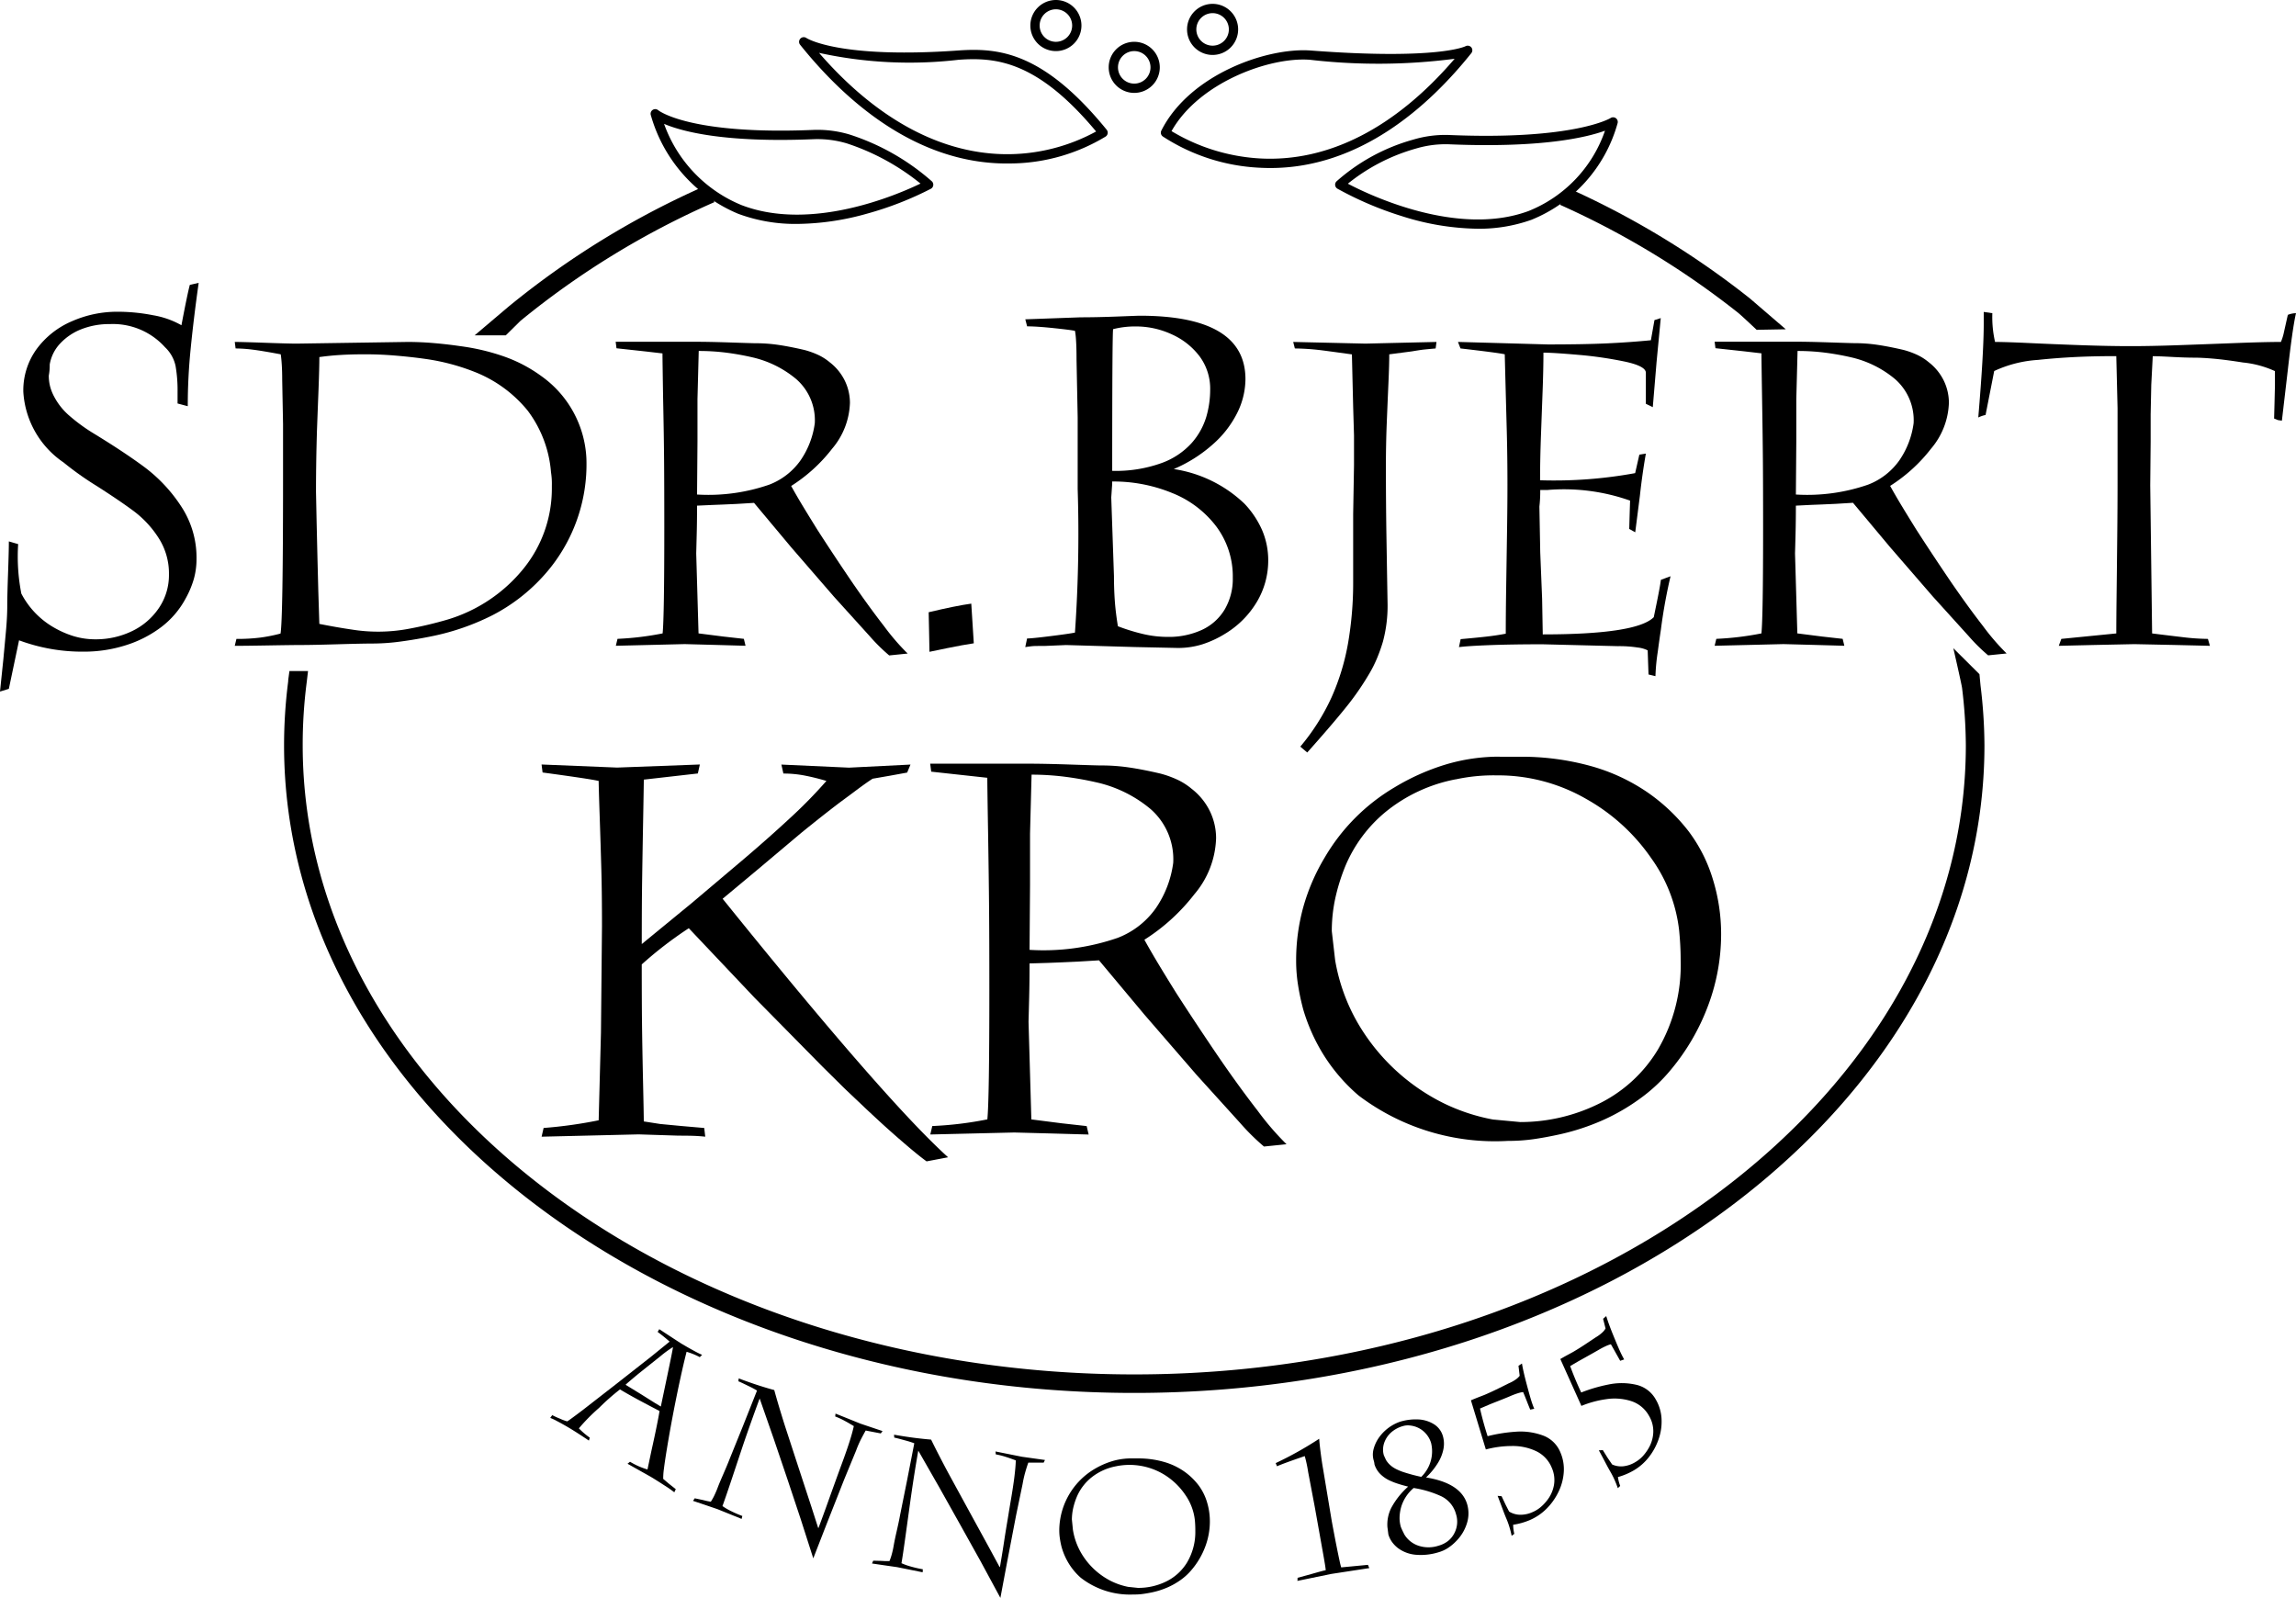
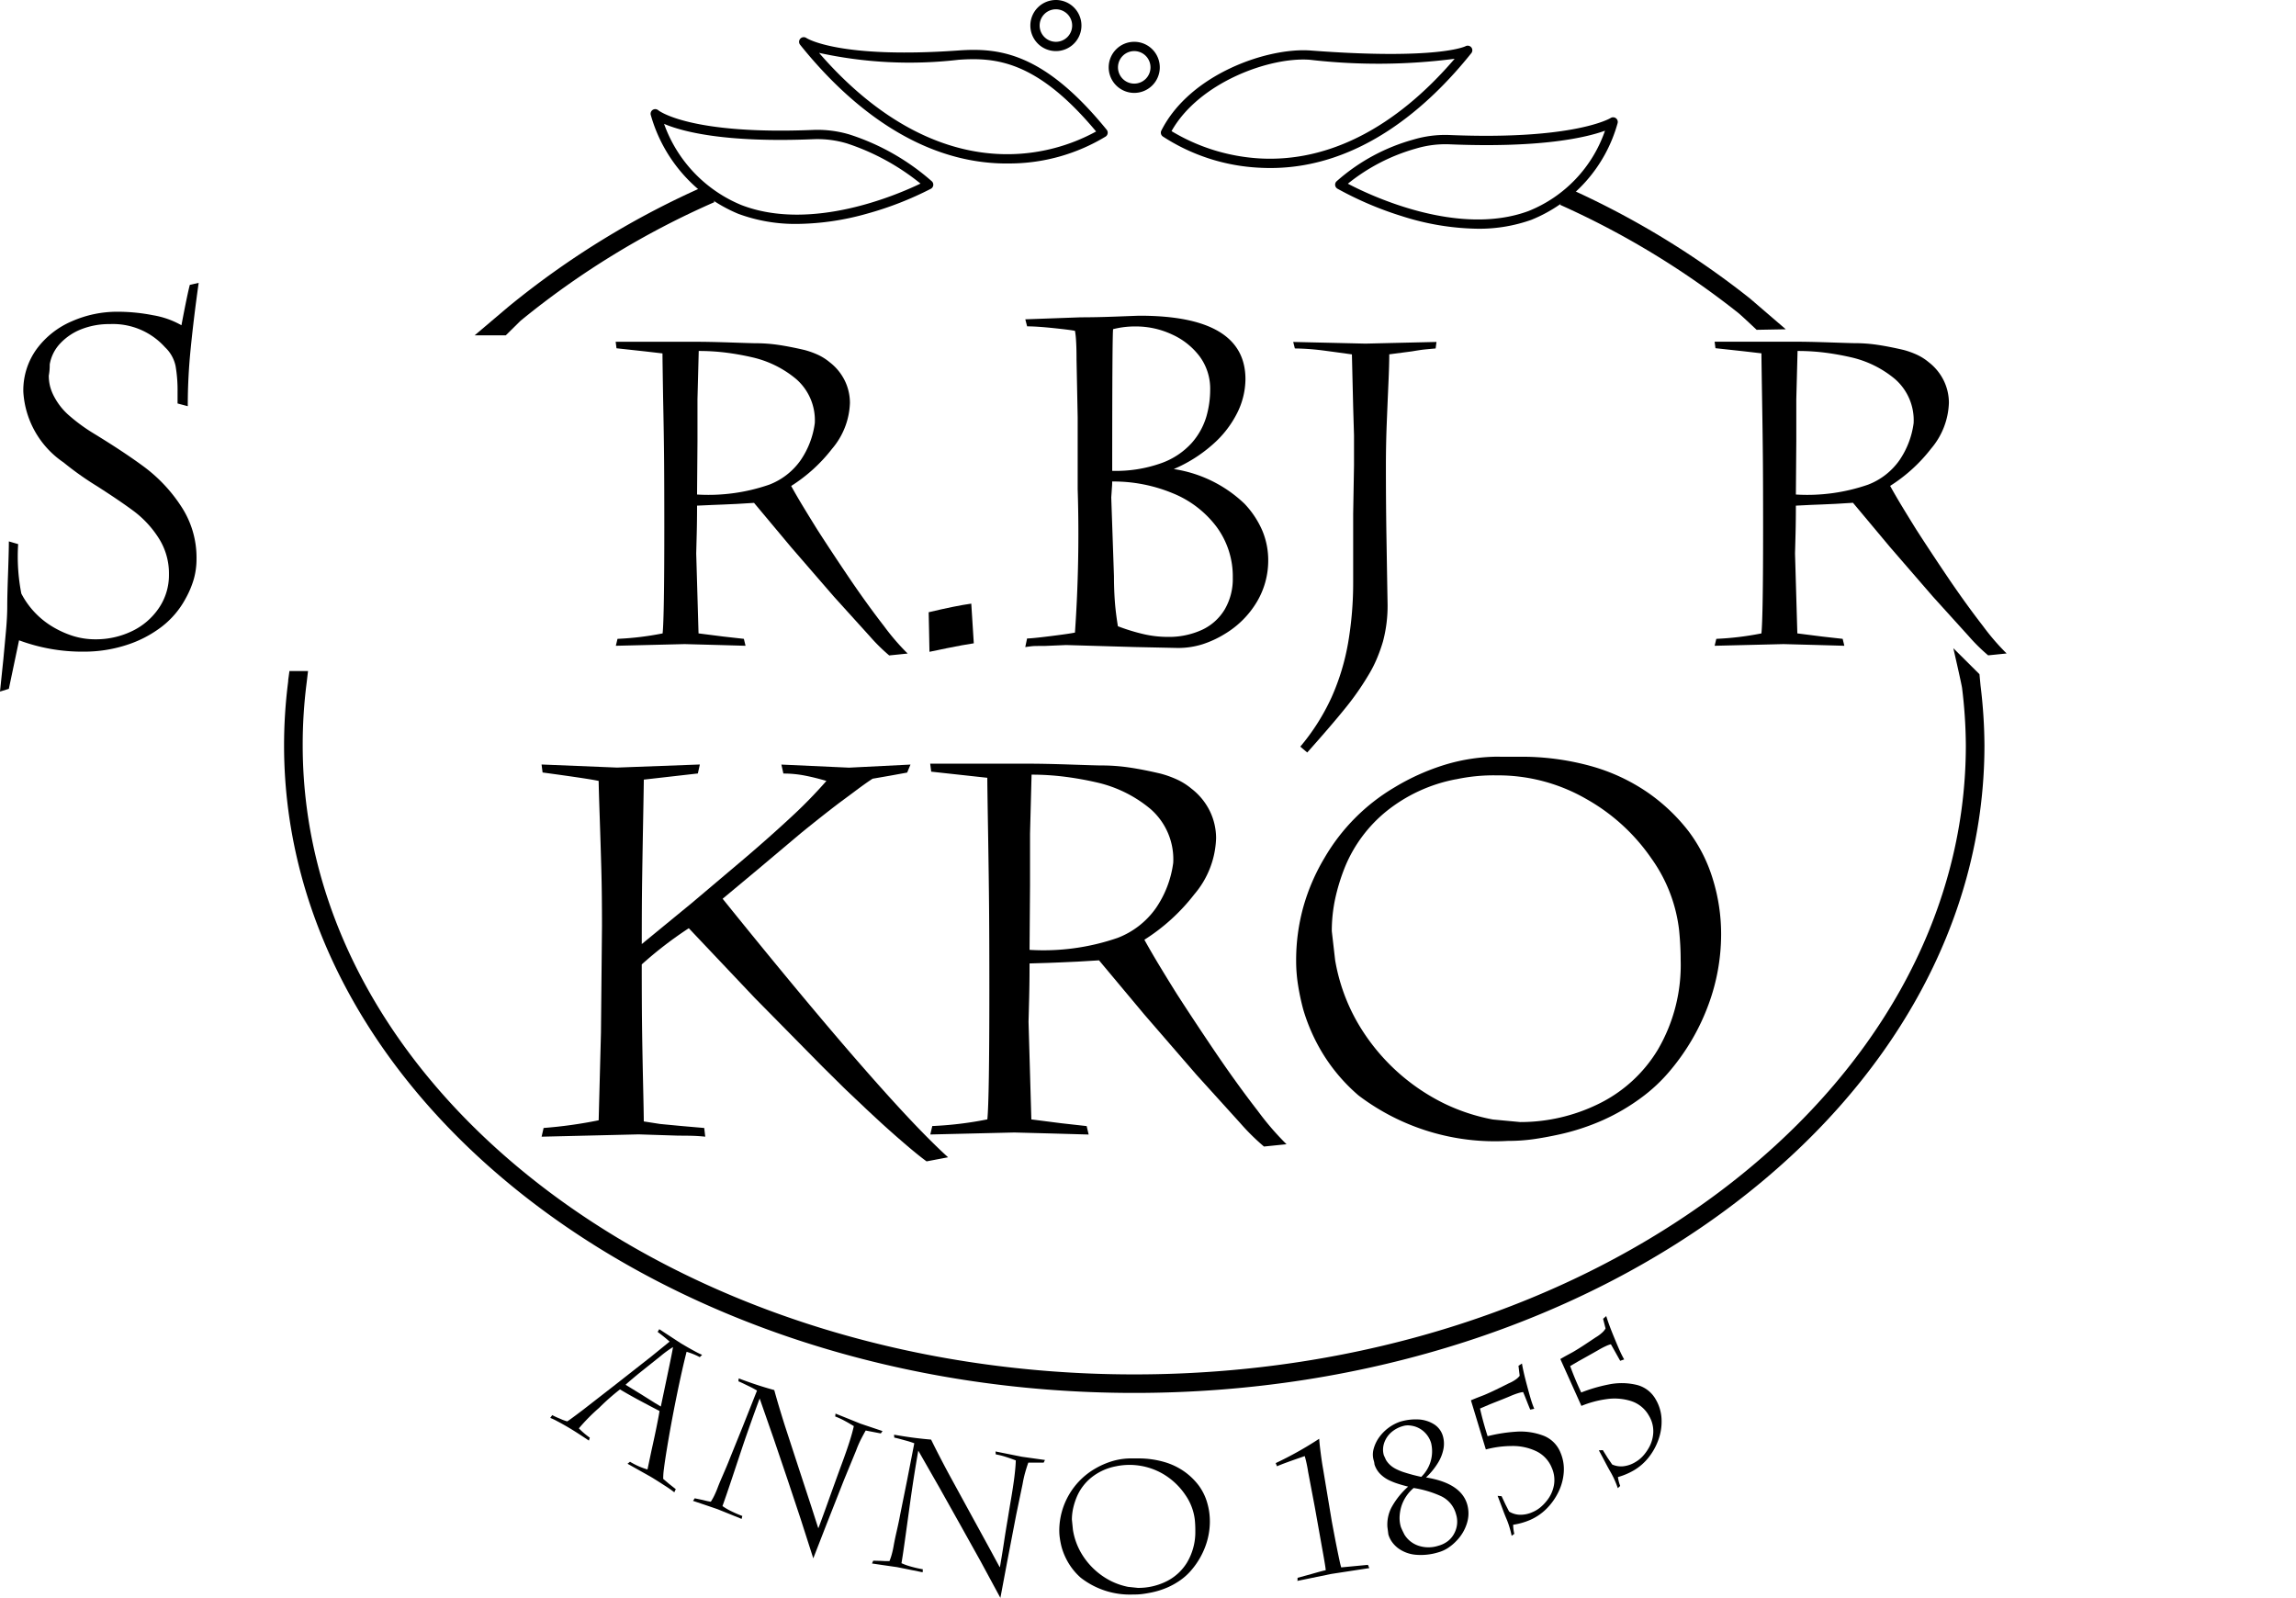
<svg xmlns="http://www.w3.org/2000/svg" width="114.952" height="80.001" viewBox="0 0 114.952 80.001">
  <g transform="translate(-2617.992 -3480.001)">
    <path d="M28.523,83.987l-.511-.136v-.579a7.171,7.171,0,0,0-.1-1.3,1.8,1.8,0,0,0-.528-.937,3.507,3.507,0,0,0-2.771-1.159,3.794,3.794,0,0,0-1.4.25,2.888,2.888,0,0,0-1.068.71,2.017,2.017,0,0,0-.534,1.062,2.787,2.787,0,0,1-.046.556,2.2,2.2,0,0,0,.063.534,2.333,2.333,0,0,0,.2.511,3.259,3.259,0,0,0,.716.92,8.873,8.873,0,0,0,1.215.9q1.567.954,2.607,1.726a7.709,7.709,0,0,1,1.817,1.942,4.653,4.653,0,0,1,.778,2.635,3.711,3.711,0,0,1-.136,1.022,4.65,4.65,0,0,1-.4.954,4.409,4.409,0,0,1-1.261,1.471,5.81,5.81,0,0,1-1.789.9,6.873,6.873,0,0,1-2.039.307,9.073,9.073,0,0,1-3.26-.568l-.511,2.43-.443.136.17-1.635q.057-.613.125-1.352t.068-1.295q0-.522.04-1.636t.04-1.6l.466.136a9.664,9.664,0,0,0,.159,2.476A4.187,4.187,0,0,0,21.708,95a4.844,4.844,0,0,0,1.062.488,3.732,3.732,0,0,0,1.13.17,4.156,4.156,0,0,0,1.812-.4,3.374,3.374,0,0,0,1.352-1.147,2.931,2.931,0,0,0,.517-1.7,3.282,3.282,0,0,0-.523-1.834,5.133,5.133,0,0,0-1.221-1.323q-.7-.522-1.862-1.266A15.493,15.493,0,0,1,22.3,86.8a4.6,4.6,0,0,1-2.01-3.532,3.517,3.517,0,0,1,.67-2.147,4.264,4.264,0,0,1,1.76-1.386,5.609,5.609,0,0,1,2.272-.477,9.168,9.168,0,0,1,1.8.176,4.321,4.321,0,0,1,1.414.5q.3-1.578.42-2.022l.443-.1q-.25,1.772-.4,3.288A28.473,28.473,0,0,0,28.523,83.987Z" transform="translate(2598.87 3416.351)" />
-     <path d="M71.935,91.124q-.946-.178-1.419-.236a7.04,7.04,0,0,0-.841-.058l-.042-.326q.357,0,1.524.042t1.576.042l5.548-.084q.651,0,1.324.058t1.314.152a10.923,10.923,0,0,1,2.232.531A7.227,7.227,0,0,1,85,92.227a5.358,5.358,0,0,1,2.238,4.108,8.315,8.315,0,0,1-2.2,5.937,8.977,8.977,0,0,1-2.511,1.918,12,12,0,0,1-2.963,1.035q-.809.168-1.587.273a10.5,10.5,0,0,1-1.4.105q-.525,0-1.786.037t-1.807.037q-.4,0-1.639.021t-1.713.021l.084-.347a9.06,9.06,0,0,0,1.208-.068,7.9,7.9,0,0,0,1-.2q.125-.715.126-7.713V94.623l-.042-2.206q0-.431-.021-.762T71.935,91.124Zm1.933.137q0,.525-.042,1.639-.084,2.154-.084,2.249Q73.7,96.61,73.7,98.018l.031,1.513.042,1.8.042,1.639.052,1.65q.9.179,1.629.284a8.284,8.284,0,0,0,2.869-.042,19.5,19.5,0,0,0,1.9-.452,7.757,7.757,0,0,0,3.851-2.59,6.356,6.356,0,0,0,1.392-4v-.126a3.607,3.607,0,0,0-.042-.662A5.894,5.894,0,0,0,84.3,93.945a6.473,6.473,0,0,0-2.653-1.939,10.724,10.724,0,0,0-2.469-.652q-.7-.1-1.513-.168t-1.576-.063q-.61,0-1.151.032t-1.069.106Z" transform="translate(2560.113 3406.617)" />
    <path d="M155.7,98.7q0,.746-.016,1.382t-.026,1.014l.116,4,1.235.157,1.034.116.084.347-1.471-.042-1.576-.042-3.447.084.084-.347a14.768,14.768,0,0,0,2.259-.273q.084-.82.084-5.3,0-2.017-.01-3.3T154,93.3q-.031-1.918-.031-2.222l-.862-.1-1.44-.157-.042-.326h3.941q.757,0,1.834.037t1.235.037a7.8,7.8,0,0,1,1.145.084q.567.084,1.292.252a4.164,4.164,0,0,1,.7.252,2.679,2.679,0,0,1,.573.367,2.613,2.613,0,0,1,.762.94,2.548,2.548,0,0,1,.247,1.087,3.722,3.722,0,0,1-.893,2.3,7.994,7.994,0,0,1-2.049,1.864q.273.494.594,1.024t.72,1.171q.756,1.176,1.681,2.541.861,1.26,1.66,2.289a11.5,11.5,0,0,0,1.177,1.365l-.924.094a9.019,9.019,0,0,1-.977-.965l-1.786-1.973-2.144-2.476-1.86-2.224-.872.053-.694.031-.536.021Zm0-.557a9.31,9.31,0,0,0,3.615-.494,3.415,3.415,0,0,0,1.571-1.224,4.271,4.271,0,0,0,.709-1.855,2.734,2.734,0,0,0-.93-2.206,5.237,5.237,0,0,0-2.212-1.093,13.35,13.35,0,0,0-1.335-.236,10.922,10.922,0,0,0-1.334-.079l-.063,2.417v2.112Z" transform="translate(2497.191 3406.617)" />
    <path d="M218.987,147.267q1.366-.326,2.133-.431l.126,1.986-.6.1-.757.147-.862.179q0-.315-.021-1.087T218.987,147.267Z" transform="translate(2445.5 3363.387)" />
    <path d="M242.279,85.613q-.182-.045-1.045-.136t-1.352-.091l-.091-.352,2.771-.1q.817,0,1.851-.04t1.1-.04q5.3,0,5.3,3.18a3.842,3.842,0,0,1-.415,1.692,5.181,5.181,0,0,1-1.243,1.59,7.15,7.15,0,0,1-1.931,1.215,6.523,6.523,0,0,1,3.543,1.738,4.6,4.6,0,0,1,.886,1.334,3.826,3.826,0,0,1,.3,1.5,4.038,4.038,0,0,1-.562,2.067,4.643,4.643,0,0,1-1.607,1.613,5.134,5.134,0,0,1-1.13.523,4.065,4.065,0,0,1-1.232.182l-2.147-.046-3.441-.1-1.068.045q-.432,0-.551.006t-.426.051l.091-.431q.239,0,1.187-.119t1.21-.176a71.293,71.293,0,0,0,.136-7.189V89.94l-.057-2.874q0-.6-.023-.943a4.262,4.262,0,0,0-.054-.51Zm2.146,14.787a9.852,9.852,0,0,0,1.272.392,5.36,5.36,0,0,0,1.215.142,3.965,3.965,0,0,0,1.726-.353,2.6,2.6,0,0,0,1.141-1.029,3.02,3.02,0,0,0,.4-1.575,4.178,4.178,0,0,0-.812-2.553,5.163,5.163,0,0,0-2.2-1.684,7.724,7.724,0,0,0-3.027-.586c0,.076,0,.15-.006.222s-.017.263-.04.574l.136,3.947q0,.614.04,1.2t.156,1.3Zm-.284-7.779a6.763,6.763,0,0,0,2.476-.392,3.744,3.744,0,0,0,1.516-1.016,3.512,3.512,0,0,0,.721-1.3,4.885,4.885,0,0,0,.193-1.346,2.725,2.725,0,0,0-.522-1.669,3.561,3.561,0,0,0-1.391-1.107,4.258,4.258,0,0,0-1.811-.4,4.413,4.413,0,0,0-1.136.136q-.045.279-.045,7.093Z" transform="translate(2429.534 3410.954)" />
    <path d="M297.534,90.83l-.083-.326,1.818.042,1.8.042,1.755-.042,1.8-.042-.042.326q-.473.042-.615.058t-.583.089l-1.124.147q0,.515-.042,1.455t-.084,2q-.042,1.056-.042,2.149,0,1.828.026,3.446t.058,3.478a6.89,6.89,0,0,1-.231,1.849,7.9,7.9,0,0,1-.294.83,6.169,6.169,0,0,1-.42.83,13.777,13.777,0,0,1-1.166,1.671q-.693.861-1.912,2.227l-.347-.294a10.762,10.762,0,0,0,1.565-2.469,11.541,11.541,0,0,0,.83-2.732,17.773,17.773,0,0,0,.252-3.068V99.12l.042-2.438v-1.5l-.042-1.418-.063-2.637q-1.523-.21-1.648-.221a11.762,11.762,0,0,0-1.208-.076Z" transform="translate(2385.287 3406.617)" />
-     <path d="M335.26,87.206q-.3-.073-2.217-.294l-.126-.326,4.5.126q1.786,0,2.942-.053t2.217-.157l.179-1.009.315-.1-.21,2.2-.189,2.259-.347-.168V88.131q0-.336-1.061-.562a19.314,19.314,0,0,0-2.317-.336q-1.256-.11-1.75-.11,0,.82-.042,1.939t-.084,2.275q-.042,1.156-.042,2.175a22.394,22.394,0,0,0,4.76-.357l.21-.925.326-.053q-.179,1.019-.3,2.122l-.232,1.818-.3-.168.021-.746.021-.672A9.933,9.933,0,0,0,337.383,94h-.347a6.874,6.874,0,0,1-.042.83l.042,2.291.094,2.322.032,1.786q4.7,0,5.558-.862l.147-.715q.052-.252.116-.588t.094-.567l.483-.179a26.114,26.114,0,0,0-.483,2.669q-.084.557-.157,1.114a10.092,10.092,0,0,0-.116,1.219l-.347-.084-.042-1.208a1.5,1.5,0,0,0-.5-.142,5.97,5.97,0,0,0-.993-.068l-3.762-.094q-1.535,0-2.643.042t-1.55.1l.084-.4q.83-.073,1.329-.131t.93-.142q0-.988.021-2.349t.042-2.727q.021-1.366.021-2.375,0-1.377-.032-2.637Q335.26,87.3,335.26,87.206Z" transform="translate(2358.07 3410.534)" />
    <path d="M392.234,98.7q0,.746-.016,1.382t-.027,1.014l.116,4,1.235.157,1.034.116.084.347-1.471-.042-1.576-.042-3.447.084.084-.347a14.772,14.772,0,0,0,2.259-.273q.084-.82.084-5.3,0-2.017-.01-3.3t-.042-3.2q-.031-1.918-.031-2.222l-.862-.1-1.44-.157-.042-.326h3.941q.756,0,1.834.037t1.234.037a7.8,7.8,0,0,1,1.145.084q.568.084,1.293.252a4.159,4.159,0,0,1,.7.252,2.669,2.669,0,0,1,.573.367,2.611,2.611,0,0,1,.762.94,2.552,2.552,0,0,1,.247,1.087,3.721,3.721,0,0,1-.893,2.3,7.989,7.989,0,0,1-2.049,1.864q.273.494.594,1.024t.72,1.171q.757,1.176,1.681,2.541.861,1.26,1.66,2.289a11.526,11.526,0,0,0,1.177,1.365l-.925.094a9.015,9.015,0,0,1-.977-.965l-1.786-1.973-2.144-2.476-1.86-2.224-.872.053-.693.031-.536.021Zm0-.557a9.309,9.309,0,0,0,3.615-.494,3.413,3.413,0,0,0,1.571-1.224,4.268,4.268,0,0,0,.709-1.855,2.735,2.735,0,0,0-.93-2.206,5.237,5.237,0,0,0-2.212-1.093,13.361,13.361,0,0,0-1.334-.236,10.923,10.923,0,0,0-1.335-.079l-.063,2.417v2.112Z" transform="translate(2315.671 3406.617)" />
-     <path d="M444.91,89.329q.273-3.226.273-4.707v-.578l.431.063a5.6,5.6,0,0,0,.136,1.44q.536,0,1.764.058t2.583.105q1.354.047,2.447.047,1.019,0,2.357-.047t2.84-.105q1.5-.058,2.32-.058a2.539,2.539,0,0,0,.158-.515l.189-.841a1.154,1.154,0,0,1,.409-.084q-.169.715-.421,2.942l-.285,2.438q-.169-.021-.211-.031c-.077-.035-.137-.06-.179-.074l.021-.788.021-.872v-.715a5.038,5.038,0,0,0-1.6-.431q-.859-.136-1.452-.189t-.99-.053q-.441,0-1.122-.037t-.954-.037l-.074,1.429-.031,1.481v1.377l-.021,2.186.094,7.408q.762.095,1.513.184a11.164,11.164,0,0,0,1.281.089l.1.347-1.75-.042-2.033-.042-2.007.042-1.776.042.127-.347,2.752-.273q0-.694.016-2.028t.031-2.811q.016-1.476.016-2.832V88.857l-.063-2.6q-1.159,0-2.092.047t-1.829.142a6.076,6.076,0,0,0-2.192.557l-.432,2.2A1.576,1.576,0,0,0,444.91,89.329Z" transform="translate(2272.127 3411.574)" />
    <path d="M140.685,191.5q0,1.821.013,2.956t.051,2.879q.039,1.744.038,2.026l.821.128,1.051.1,1.154.1.051.436q-.231-.026-.5-.039t-.833-.013l-2-.064-4.86.116.1-.436a22.415,22.415,0,0,0,2.757-.385l.115-4.385.051-5.335q0-1.641-.032-2.814t-.083-2.68q-.051-1.507-.051-1.776-.423-.1-2.808-.423l-.051-.4,3.783.154,4.142-.154-.1.449-2.706.308q0,.218-.032,1.949t-.051,3.02q-.019,1.289-.019,3.264l2.507-2.057,2.588-2.188q1.281-1.09,2.344-2.077a23.814,23.814,0,0,0,1.806-1.846q-.564-.167-1.09-.269a5.548,5.548,0,0,0-1.065-.1l-.1-.449,3.386.154,3.078-.154-.167.4-.846.154-.885.154q-.359.231-.987.705l-.693.513q-.859.654-1.9,1.5l-2.138,1.8-1.79,1.492q8.158,10.121,11.288,12.943l-1.077.205q-.372-.269-.968-.776t-1.25-1.1q-.834-.769-.936-.872-.911-.859-1-.949l-1.051-1.039-3.4-3.449-3.3-3.488a19.4,19.4,0,0,0-2.355,1.812Z" transform="translate(2509.437 3336.786)" />
    <path d="M224.327,191.282q0,.911-.019,1.686t-.032,1.237l.141,4.886,1.507.193,1.262.141.1.423-1.8-.051-1.923-.051-4.206.1.1-.423a18,18,0,0,0,2.757-.334q.1-1,.1-6.463,0-2.462-.013-4.027t-.051-3.9q-.039-2.34-.038-2.712l-1.052-.115-1.757-.192-.051-.4h4.809q.923,0,2.238.045t1.507.045a9.533,9.533,0,0,1,1.4.1q.692.1,1.577.308a5.08,5.08,0,0,1,.853.308,3.258,3.258,0,0,1,.7.448,3.184,3.184,0,0,1,.93,1.147,3.11,3.11,0,0,1,.3,1.327,4.539,4.539,0,0,1-1.09,2.813,9.756,9.756,0,0,1-2.5,2.275q.333.6.724,1.249t.878,1.429q.924,1.436,2.052,3.1,1.051,1.538,2.026,2.794a14.026,14.026,0,0,0,1.436,1.666l-1.128.115a11.009,11.009,0,0,1-1.193-1.178l-2.18-2.407-2.616-3.022-2.27-2.715-1.064.064-.846.038-.654.026Zm0-.68a11.365,11.365,0,0,0,4.411-.6,4.168,4.168,0,0,0,1.917-1.494,5.208,5.208,0,0,0,.865-2.263,3.338,3.338,0,0,0-1.135-2.693,6.391,6.391,0,0,0-2.7-1.334,16.371,16.371,0,0,0-1.629-.288,13.326,13.326,0,0,0-1.628-.1l-.077,2.949v2.577Z" transform="translate(2445.211 3336.955)" />
    <path d="M308.288,179.792h.936a13.029,13.029,0,0,1,3.629.468,9.525,9.525,0,0,1,2.828,1.314,9.237,9.237,0,0,1,2.058,1.949,7.67,7.67,0,0,1,1.206,2.372,9.312,9.312,0,0,1,.423,2.808,10.175,10.175,0,0,1-.641,3.52,11,11,0,0,1-1.885,3.251,8.183,8.183,0,0,1-1.488,1.4,10.3,10.3,0,0,1-1.879,1.1,11.417,11.417,0,0,1-2.225.731q-.706.154-1.3.237a9.015,9.015,0,0,1-1.256.083,11.307,11.307,0,0,1-7.476-2.273,8.881,8.881,0,0,1-1.725-1.99,9.223,9.223,0,0,1-1.045-2.311,11.632,11.632,0,0,1-.257-1.2,7.7,7.7,0,0,1-.1-1.227,10,10,0,0,1,.359-2.709,10.106,10.106,0,0,1,1.064-2.466,9.85,9.85,0,0,1,3.514-3.531,11.262,11.262,0,0,1,2.526-1.13,9.325,9.325,0,0,1,2.734-.4Zm-2.206,1.129a7.9,7.9,0,0,0-3.494,1.618,7.04,7.04,0,0,0-2.032,2.723,9.854,9.854,0,0,0-.507,1.624,7.744,7.744,0,0,0-.173,1.638l.077.668.09.783a9.447,9.447,0,0,0,1.129,3.14,10.206,10.206,0,0,0,4.334,4.039,9.648,9.648,0,0,0,2.437.8l1.372.128a8.884,8.884,0,0,0,3.878-.891,7.089,7.089,0,0,0,3.008-2.736,8.391,8.391,0,0,0,1.141-4.5q0-.706-.077-1.477a7.675,7.675,0,0,0-1.391-3.6,9.738,9.738,0,0,0-3.27-2.979,8.84,8.84,0,0,0-4.482-1.175,8.947,8.947,0,0,0-2.039.2Z" transform="translate(2384.794 3338.097)" />
    <path d="M0,4.858A25.153,25.153,0,0,1,.2,1.713h0L.208,1.63l0-.042h0l.061-.446H1.2l-.067.567h0a24.336,24.336,0,0,0-.2,3.149c0,17.368,18.678,31.5,41.636,31.5S84.2,22.226,84.2,4.858a24.268,24.268,0,0,0-.189-2.869h0C83.976,1.747,83.574,0,83.574,0l1.308,1.3.055.579h0a25.245,25.245,0,0,1,.195,2.978c0,17.881-19.1,32.428-42.566,32.428S0,22.739,0,4.858Z" transform="translate(2632.214 3512.455)" />
    <path d="M8.927,6.265h0A41.945,41.945,0,0,0,0,.848L.383,0A42.877,42.877,0,0,1,9.5,5.532h0l1.8,1.547-1.46.027S9.131,6.435,8.927,6.265Z" transform="translate(2696.1 3489.408)" />
    <path d="M0,7.52,1.7,6.081h0A42.668,42.668,0,0,1,11.629,0l.377.85A41.8,41.8,0,0,0,2.3,6.79l-.74.73Z" transform="translate(2641.754 3489.271)" />
    <path d="M242.153,19.458a1.279,1.279,0,1,1,1.279-1.279A1.279,1.279,0,0,1,242.153,19.458Zm0-2.093a.814.814,0,1,0,.814.814.814.814,0,0,0-.814-.814Z" transform="translate(2428.704 3463.101)" />
    <path d="M259.016,28.458a1.279,1.279,0,1,1,1.279-1.279A1.279,1.279,0,0,1,259.016,28.458Zm0-2.093a.814.814,0,1,0,.814.814.814.814,0,0,0-.814-.814Z" transform="translate(2415.763 3456.194)" />
-     <path d="M275.879,20.289a1.279,1.279,0,1,1,1.279-1.279A1.279,1.279,0,0,1,275.879,20.289Zm0-2.093a.814.814,0,1,0,.814.814.814.814,0,0,0-.814-.814Z" transform="translate(2402.823 3462.463)" />
    <path d="M201.488,31.225c-4.609,0-8.165-3.222-10.349-5.948a.233.233,0,0,1,.315-.336c.024.016,1.625,1.047,7.584.627,2.018-.143,4.26.047,7.451,3.967a.233.233,0,0,1-.049.339,9.319,9.319,0,0,1-4.749,1.349Zm-9.4-5.54c2.933,3.382,6.233,5.125,9.572,5.073a9.287,9.287,0,0,0,4.3-1.136c-2.958-3.547-5.023-3.721-6.887-3.59a21.188,21.188,0,0,1-6.989-.347Z" transform="translate(2466.91 3456.962)" />
    <path d="M274.449,32.863q-.282,0-.569-.016a9.72,9.72,0,0,1-4.819-1.565.233.233,0,0,1-.071-.293c1.433-2.838,5.329-4.171,7.48-4.009,6.361.483,7.734-.207,7.747-.214a.235.235,0,0,1,.291.055.231.231,0,0,1,0,.293C282.384,29.771,278.941,32.863,274.449,32.863ZM269.5,31.016a9.633,9.633,0,0,0,4.427,1.368c3.424.188,6.785-1.533,9.747-4.99a29.685,29.685,0,0,1-7.242.05C274.419,27.289,270.873,28.575,269.5,31.016Z" transform="translate(2407.146 3455.55)" />
    <path d="M313.628,47.732a12.98,12.98,0,0,1-3.8-.631,17.1,17.1,0,0,1-3.223-1.374.232.232,0,0,1-.044-.369,9.67,9.67,0,0,1,3.84-2.088,5.564,5.564,0,0,1,1.844-.229c6.212.255,8.02-.841,8.037-.852a.233.233,0,0,1,.345.273,7.33,7.33,0,0,1-4.311,4.823,7.779,7.779,0,0,1-2.688.447Zm-6.5-2.254c1.14.6,5.515,2.668,9.038,1.37A6.669,6.669,0,0,0,320,42.824c-.923.335-3.161.871-7.768.682a5.157,5.157,0,0,0-1.691.21,9.529,9.529,0,0,0-3.416,1.762Z" transform="translate(2378.348 3443.721)" />
    <path d="M166.471,46.146a8.211,8.211,0,0,1-2.953-.509,7.585,7.585,0,0,1-4.368-4.928.232.232,0,0,1,.371-.253c.025.02,1.575,1.237,7.733.985a5.584,5.584,0,0,1,1.844.229,11.594,11.594,0,0,1,4.12,2.344.233.233,0,0,1-.049.372,16.629,16.629,0,0,1-3.2,1.247,13.246,13.246,0,0,1-3.5.513Zm-6.661-5.01a6.9,6.9,0,0,0,3.874,4.066c3.5,1.349,7.81-.518,8.965-1.076a11.6,11.6,0,0,0-3.686-2.011,5.144,5.144,0,0,0-1.691-.21C162.84,42.087,160.72,41.523,159.81,41.136Z" transform="translate(2491.429 3445.066)" />
    <path d="M137.529,307.447l.1-.139a4.143,4.143,0,0,0,.389.178,2.292,2.292,0,0,0,.362.134q.074-.035.781-.57l1.659-1.29,1.759-1.38.927-.753q-.269-.241-.6-.486l.082-.136,1.071.7q.409.245.7.4a4.024,4.024,0,0,0,.374.185l-.117.115a3.364,3.364,0,0,0-.66-.268q-.223.867-.513,2.288-.275,1.36-.478,2.6-.1.612-.144.97a3.555,3.555,0,0,0-.036.505l.295.25.334.264-.073.157a5.8,5.8,0,0,0-.491-.342q-.391-.255-.694-.437l-1.157-.65.124-.1a3.82,3.82,0,0,0,.436.227,4.176,4.176,0,0,0,.439.16l.2-.948q.158-.705.27-1.263T143,307.1q-.514-.266-1.03-.543t-.949-.537a11.294,11.294,0,0,0-1.047.925,9.339,9.339,0,0,0-1.011,1.025,3.822,3.822,0,0,0,.547.466l-.046.147q-.172-.119-.428-.285t-.474-.3q-.409-.245-.7-.395A2.5,2.5,0,0,0,137.529,307.447Zm3.774-1.658.767.47.708.445.288.173.308-1.468q.3-1.426.3-1.507a5.092,5.092,0,0,0-.616.447l-1.118.892q-.553.459-.64.548Z" transform="translate(2508.011 3243.544)" />
    <path d="M168.264,319.733l.086-.128.4.084q.164.042.245.058l.159.03a2.634,2.634,0,0,0,.189-.339q.091-.192.165-.392.064-.17.194-.471.293-.671.4-.952l.666-1.647.7-1.765a4.424,4.424,0,0,0-.445-.236q-.381-.188-.487-.227l.015-.145q.6.223,1.016.356t.764.227q.205.751.537,1.8l.685,2.1.649,1.981.326,1.017.017.007q.261-.7.428-1.169t.4-1.112q.233-.645.317-.871.26-.7.41-1.173t.214-.776q-.269-.163-.451-.26a3.8,3.8,0,0,0-.48-.222l.015-.144.632.254.619.25.56.189.543.182-.087.118-.756-.145q-.1.175-.233.43a5.613,5.613,0,0,0-.248.574l-.606,1.472-.873,2.216-.664,1.707-.637-1.986L173,318.678l-.7-2.065-.7-2.006q-.4,1.081-.781,2.187-.056.163-.6,1.8-.339,1.013-.481,1.4a3.123,3.123,0,0,0,.434.254,5.9,5.9,0,0,0,.56.242l-.035.147-.585-.237-.628-.253-.624-.213Z" transform="translate(2484.425 3235.411)" />
    <path d="M206.792,332.17l.061-.141.4.01c.113.007.2.011.252.011h.161a2.669,2.669,0,0,0,.123-.368q.054-.2.09-.415.031-.179.1-.5.165-.714.216-1.009l.351-1.742.363-1.865a4.583,4.583,0,0,0-.481-.15q-.409-.114-.521-.134l-.012-.145q.631.109,1.064.162t.792.083q.341.7.86,1.671l1.061,1.942,1,1.827.508.939h.018q.127-.739.2-1.228t.188-1.167q.11-.677.151-.914.127-.734.187-1.229t.067-.8q-.294-.111-.491-.172a3.791,3.791,0,0,0-.512-.13l-.012-.145.668.134.655.131.585.082.567.079-.064.132h-.769q-.07.191-.149.465a5.6,5.6,0,0,0-.138.611l-.324,1.558-.449,2.339-.338,1.8-.992-1.835-1-1.794-1.065-1.9-1.054-1.844q-.2,1.137-.364,2.293-.025.171-.261,1.882-.146,1.059-.216,1.461a3.085,3.085,0,0,0,.473.169,5.75,5.75,0,0,0,.595.135l-.008.151-.618-.125-.663-.133-.653-.094Z" transform="translate(2454.858 3226.11)" />
    <path d="M250.723,330.822h.331a4.613,4.613,0,0,1,1.283.181,3.376,3.376,0,0,1,1,.478,3.274,3.274,0,0,1,.721.7,2.7,2.7,0,0,1,.417.845,3.3,3.3,0,0,1,.138,1,3.6,3.6,0,0,1-.242,1.244,3.9,3.9,0,0,1-.682,1.143,2.9,2.9,0,0,1-.533.491,3.661,3.661,0,0,1-.67.38,4.039,4.039,0,0,1-.791.249q-.251.051-.46.078a3.176,3.176,0,0,1-.446.024,4,4,0,0,1-2.638-.838,3.132,3.132,0,0,1-.6-.712,3.25,3.25,0,0,1-.36-.823,3.986,3.986,0,0,1-.086-.427,2.722,2.722,0,0,1-.031-.435,3.6,3.6,0,0,1,1.787-3.062,3.978,3.978,0,0,1,.9-.389,3.3,3.3,0,0,1,.962-.127Zm-.786.39a2.8,2.8,0,0,0-1.245.558,2.492,2.492,0,0,0-.732.956,3.491,3.491,0,0,0-.187.573,2.747,2.747,0,0,0-.068.579l.024.237.028.278a3.343,3.343,0,0,0,.386,1.117,3.614,3.614,0,0,0,1.518,1.45,3.429,3.429,0,0,0,.859.293l.486.051a3.144,3.144,0,0,0,1.378-.3,2.512,2.512,0,0,0,1.077-.956,2.972,2.972,0,0,0,.424-1.59,5.214,5.214,0,0,0-.021-.524,2.721,2.721,0,0,0-.477-1.282,3.452,3.452,0,0,0-1.145-1.069,3.342,3.342,0,0,0-2.306-.372Z" transform="translate(2423.952 3222.197)" />
    <path d="M295.86,326.591q.018.274.079.743t.116.769l.434,2.609q.143.773.237,1.245t.154.743a3.407,3.407,0,0,0,.082.331l1.339-.127.067.163-1.9.291-1.7.349a.715.715,0,0,0,.008-.154l.675-.184q.576-.166.7-.189l.036-.007q0-.115-.173-1.067L295.638,330l-.33-1.741a6.546,6.546,0,0,0-.171-.8q-1.107.379-1.389.51l-.066-.159a17.852,17.852,0,0,0,2.178-1.219Z" transform="translate(2388.179 3225.444)" />
    <path d="M316.383,325.779q-.28-.069-.511-.144a3.183,3.183,0,0,1-.4-.154,1.616,1.616,0,0,1-.518-.364,1.185,1.185,0,0,1-.261-.454.9.9,0,0,0-.04-.2,1.043,1.043,0,0,1-.013-.531,1.8,1.8,0,0,1,.246-.564,2.169,2.169,0,0,1,1.093-.841,2.7,2.7,0,0,1,.895-.113,1.625,1.625,0,0,1,.783.232,1.037,1.037,0,0,1,.465.616,1.377,1.377,0,0,1,.026.622,2.065,2.065,0,0,1-.274.7,3.5,3.5,0,0,1-.6.735q1.749.283,2.061,1.347a1.635,1.635,0,0,1-.009.932,2.164,2.164,0,0,1-.523.889,2.41,2.41,0,0,1-.417.354,1.728,1.728,0,0,1-.471.219,2.983,2.983,0,0,1-1.16.129,1.736,1.736,0,0,1-.883-.331,1.477,1.477,0,0,1-.3-.308,1.255,1.255,0,0,1-.184-.379l-.022-.173-.026-.2a1.869,1.869,0,0,1,.193-.956,3.9,3.9,0,0,1,.85-1.068Zm.652-.489a1.781,1.781,0,0,0,.495-1.688,1.245,1.245,0,0,0-.294-.51,1.213,1.213,0,0,0-.514-.323,1.352,1.352,0,0,0-.3-.056.852.852,0,0,0-.3.033,1.5,1.5,0,0,0-.6.324,1.249,1.249,0,0,0-.345.525,1.067,1.067,0,0,0-.055.307.992.992,0,0,0,.04.308l.052.113.053.117a1.165,1.165,0,0,0,.307.336,1.462,1.462,0,0,0,.226.135,3.17,3.17,0,0,0,.31.129A8.977,8.977,0,0,0,317.035,325.29Zm-.381.557a2,2,0,0,0-.618.929,2.152,2.152,0,0,0-.086.522,1.582,1.582,0,0,0,.064.5c.024.06.048.115.073.168s.06.124.106.215a1.31,1.31,0,0,0,.7.555,1.6,1.6,0,0,0,1.006,0,1.367,1.367,0,0,0,.487-.244,1.179,1.179,0,0,0,.311-.392,1.237,1.237,0,0,0,.08-.937,1.387,1.387,0,0,0-.736-.9,5.221,5.221,0,0,0-1.388-.416Z" transform="translate(2372.114 3228.653)" />
    <path d="M336.456,314.711l-.747-2.462q.191-.082.376-.154l.3-.116q.292-.125.585-.267t.634-.314a1.778,1.778,0,0,0,.346-.19.841.841,0,0,0,.2-.187l-.06-.5.174-.114q.067.411.251,1.093.148.554.22.78t.144.393l-.2.043q-.045-.1-.175-.432t-.182-.448a1.264,1.264,0,0,0-.253.056,3.879,3.879,0,0,0-.4.151q-.209.09-.6.243t-.483.194l-.422.181q.155.685.38,1.384a7.9,7.9,0,0,1,1.4-.223,3.231,3.231,0,0,1,1.35.181,1.5,1.5,0,0,1,.894.853,2.121,2.121,0,0,1,.169.99,2.654,2.654,0,0,1-.267.992,3.078,3.078,0,0,1-.6.843,2.671,2.671,0,0,1-.833.564,3.4,3.4,0,0,1-.834.234,2.071,2.071,0,0,0,.057.455l-.132.1q-.044-.218-.111-.437a4.029,4.029,0,0,0-.15-.415q-.079-.184-.172-.435-.216-.584-.271-.714l.2.016.2.425.177.345a1.086,1.086,0,0,0,.538.16,1.467,1.467,0,0,0,.635-.133,1.6,1.6,0,0,0,.378-.226,2.21,2.21,0,0,0,.327-.333,1.729,1.729,0,0,0,.366-.789,1.506,1.506,0,0,0-.111-.876,1.569,1.569,0,0,0-.794-.834,2.738,2.738,0,0,0-1.209-.251,5.1,5.1,0,0,0-1.3.174Z" transform="translate(2355.927 3237.861)" />
    <path d="M356,304.685l-1.055-2.347q.18-.106.354-.2l.282-.153q.274-.161.546-.34t.589-.392a1.812,1.812,0,0,0,.319-.233.835.835,0,0,0,.174-.211l-.123-.486.158-.135q.119.4.388,1.052.218.531.318.746t.192.372l-.2.068q-.057-.1-.228-.406t-.238-.421a1.317,1.317,0,0,0-.243.088,3.864,3.864,0,0,0-.382.2q-.2.115-.56.316l-.454.254-.4.233q.241.66.553,1.324a7.891,7.891,0,0,1,1.365-.4,3.228,3.228,0,0,1,1.362.007,1.5,1.5,0,0,1,1,.732,2.119,2.119,0,0,1,.294.96,2.646,2.646,0,0,1-.139,1.018,3.063,3.063,0,0,1-.49.913,2.667,2.667,0,0,1-.754.666,3.41,3.41,0,0,1-.8.338,2.1,2.1,0,0,0,.114.444l-.119.112q-.072-.211-.165-.419a4.022,4.022,0,0,0-.2-.392q-.1-.172-.226-.41-.289-.552-.36-.674l.2-.01.249.4.219.319a1.089,1.089,0,0,0,.554.09,1.473,1.473,0,0,0,.613-.213,1.6,1.6,0,0,0,.346-.272,2.194,2.194,0,0,0,.282-.372,1.723,1.723,0,0,0,.263-.829,1.507,1.507,0,0,0-.222-.855,1.568,1.568,0,0,0-.894-.726,2.746,2.746,0,0,0-1.231-.094,5.1,5.1,0,0,0-1.251.338Z" transform="translate(2341.167 3245.705)" />
  </g>
</svg>